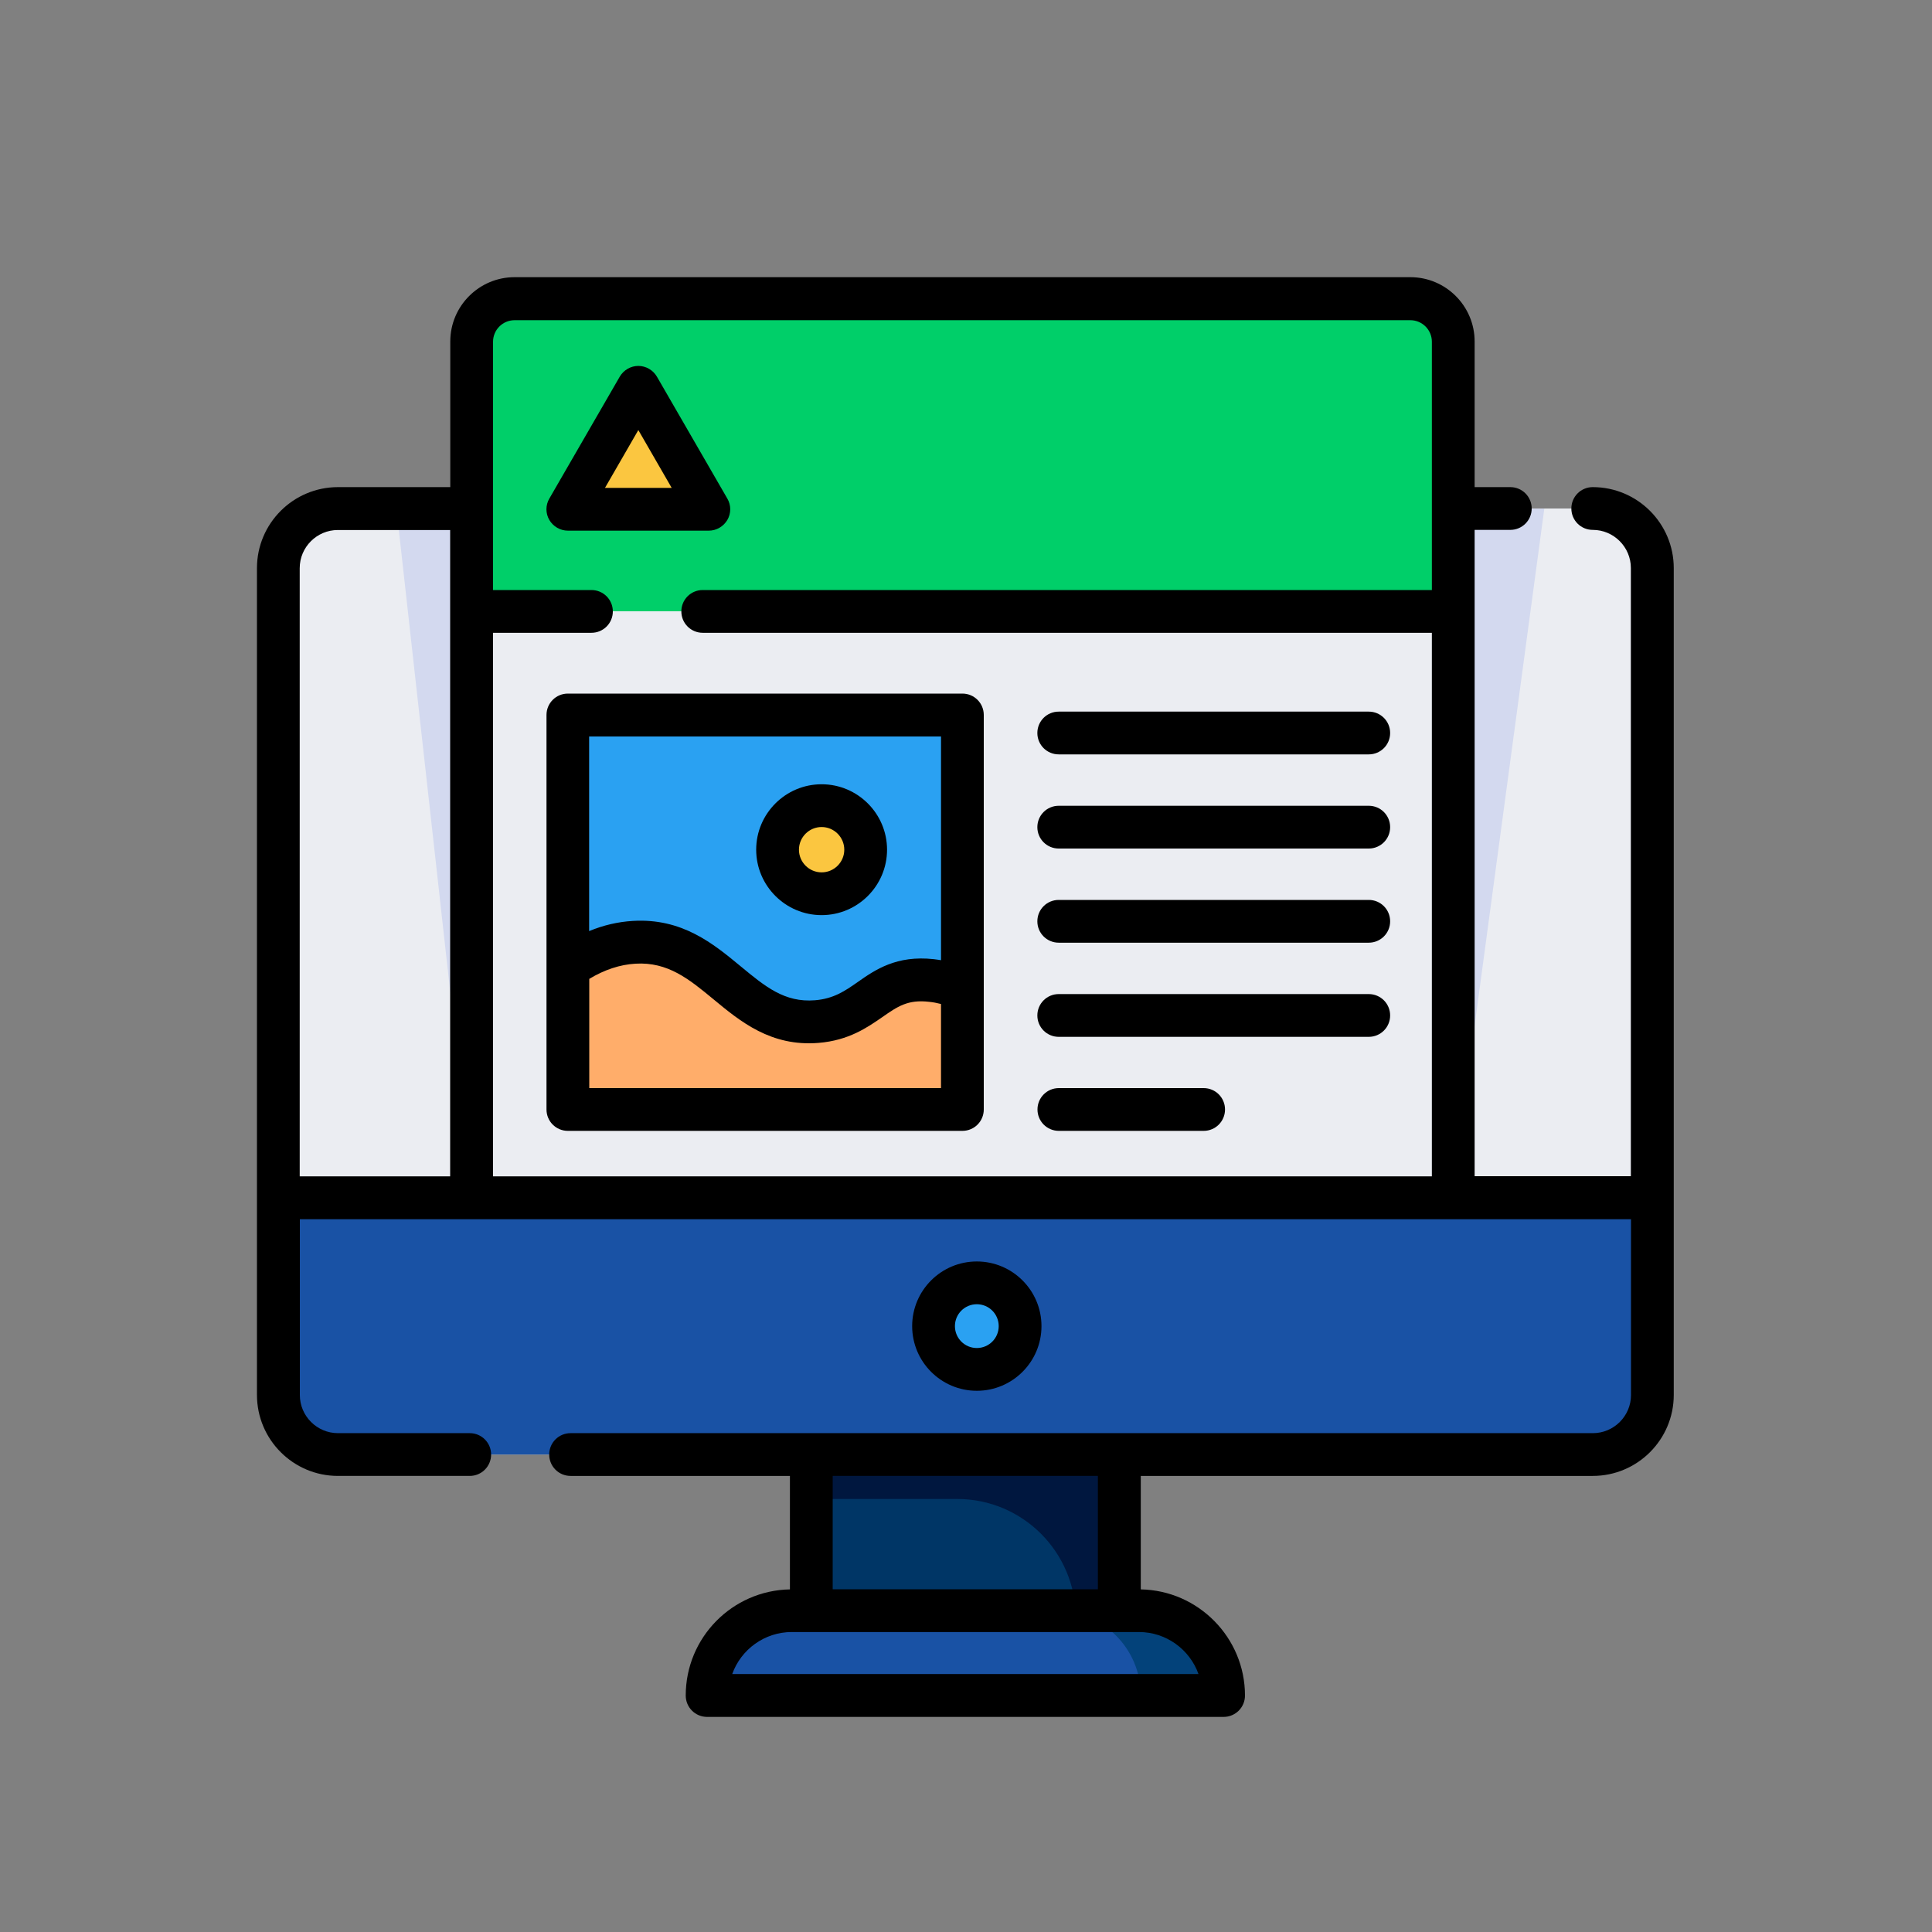
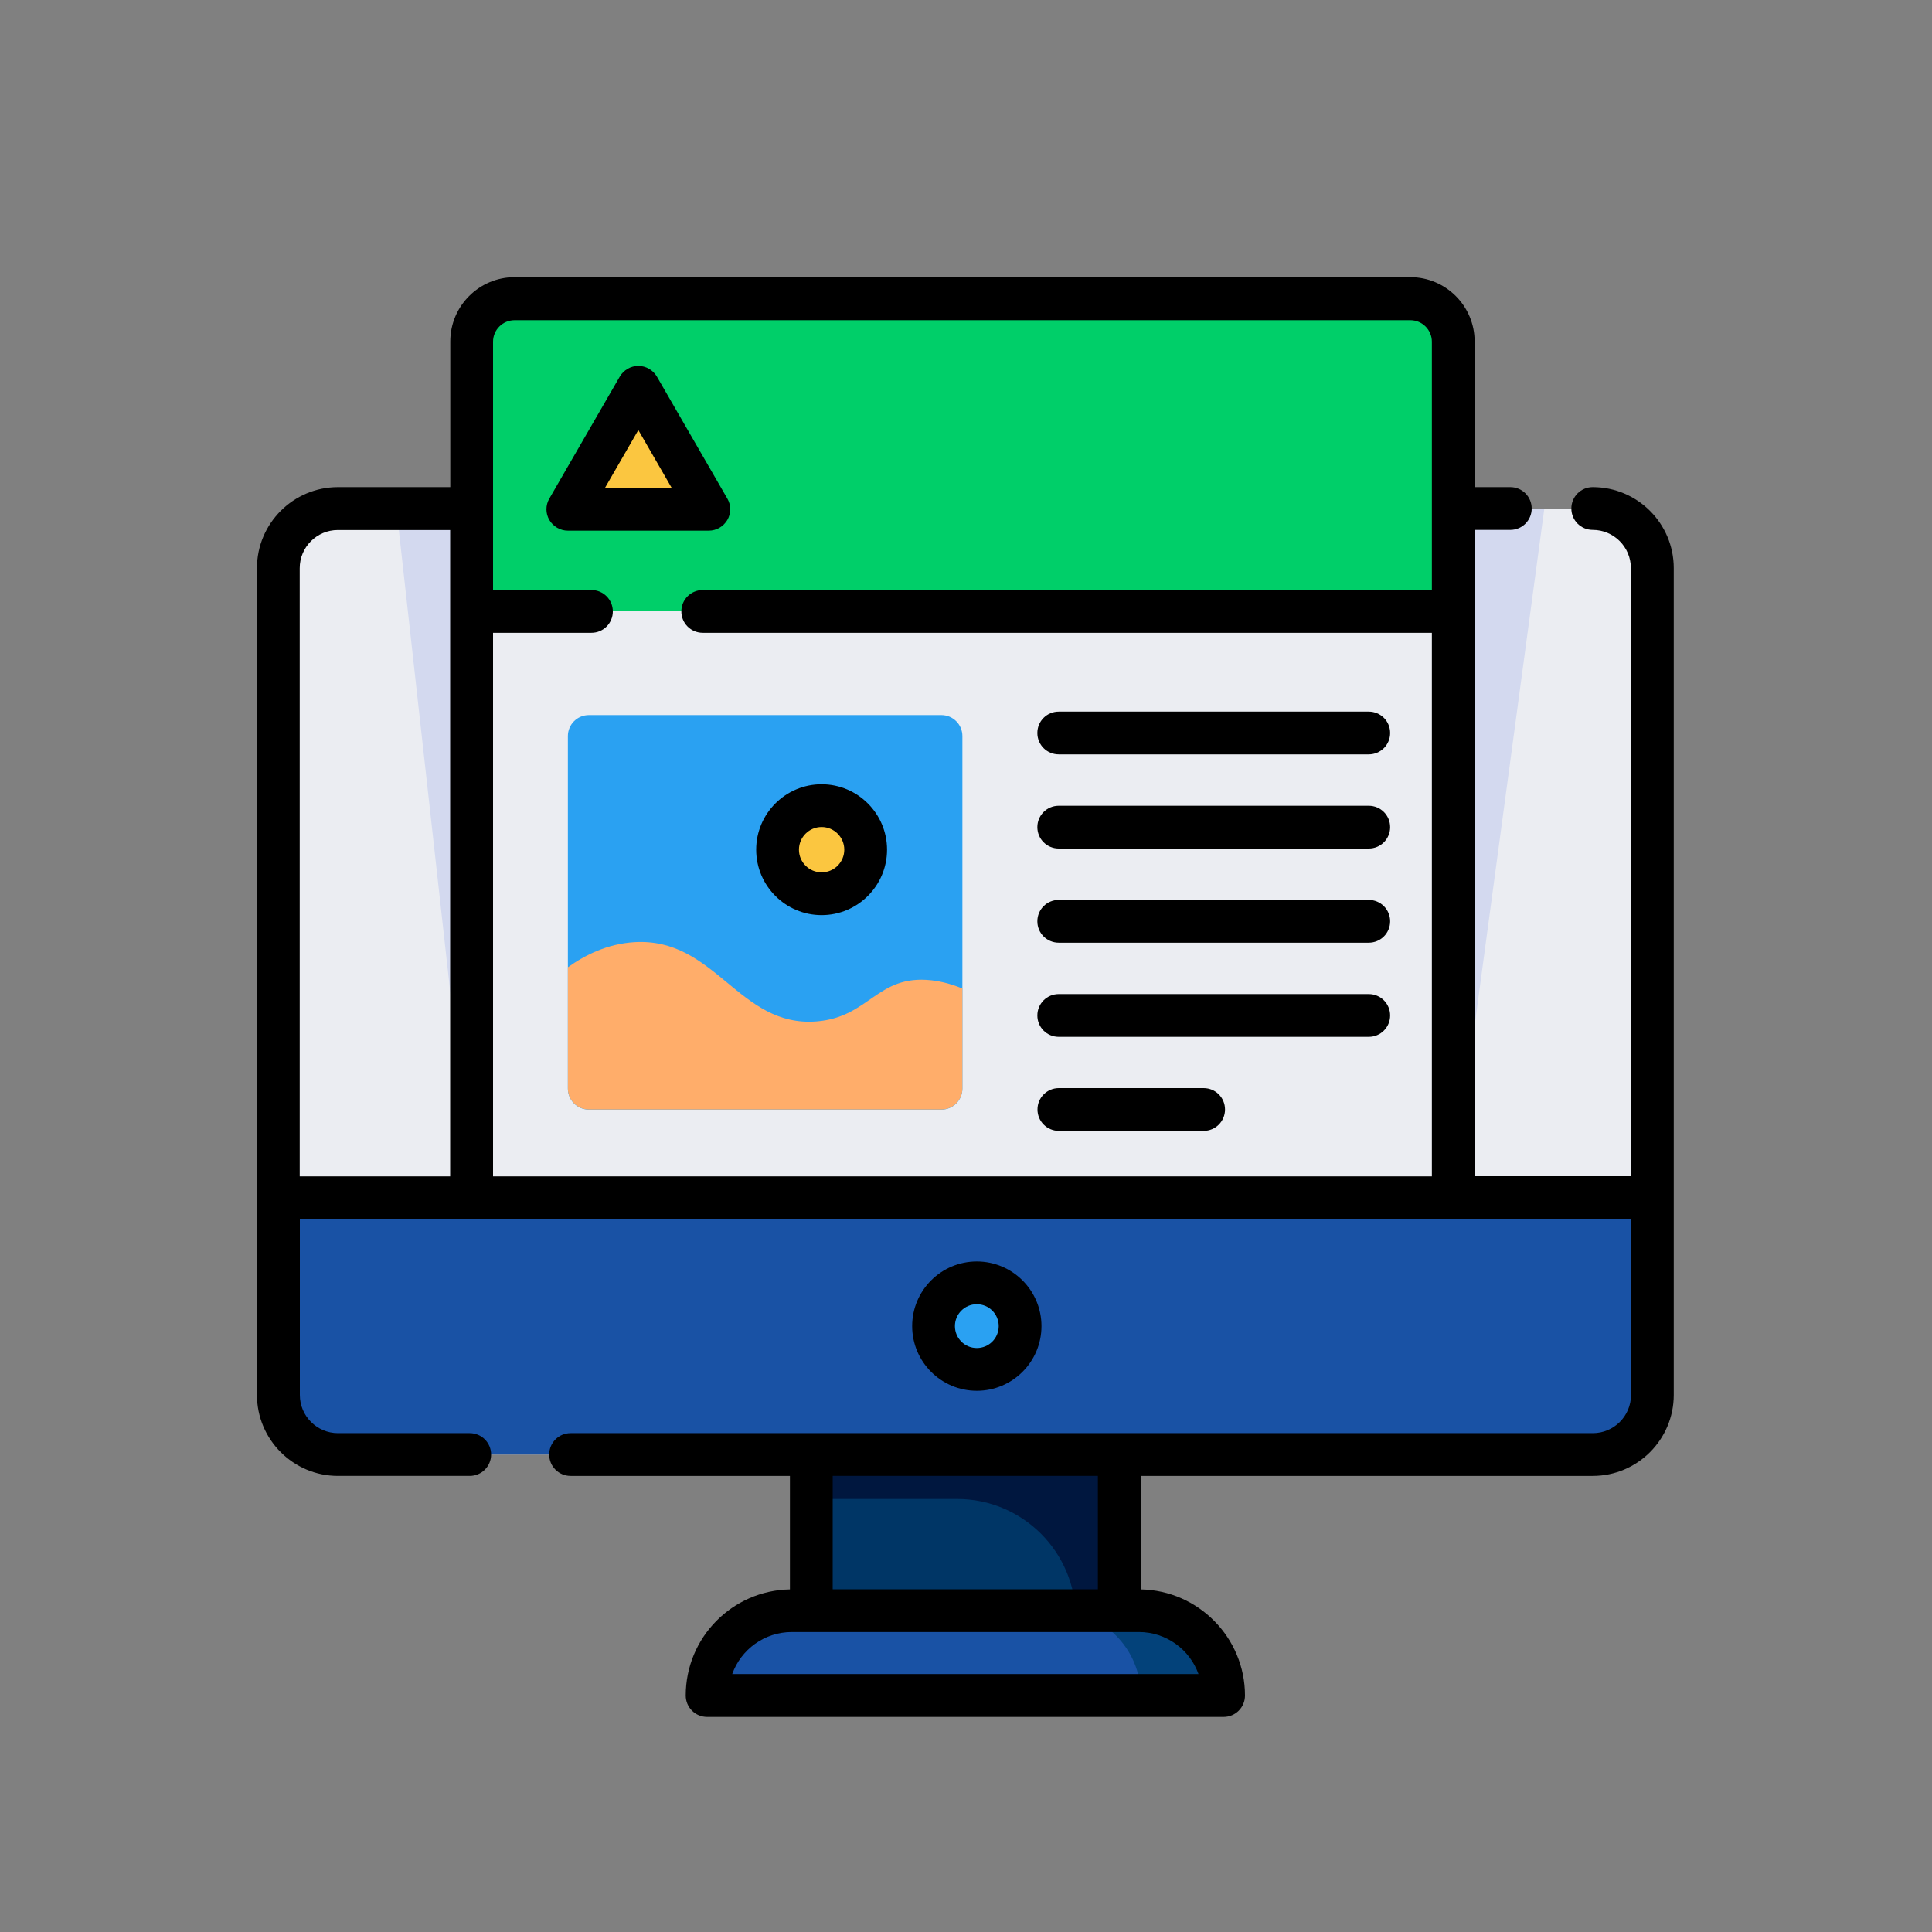
<svg xmlns="http://www.w3.org/2000/svg" id="_レイヤー_1" data-name="レイヤー 1" version="1.1" viewBox="0 0 150 150">
  <rect x="0" y="0" width="150" height="150" fill="#808080" stroke="none" />
  <defs>
    <style>
      .cls-1 {
        fill: #ebedf2;
      }

      .cls-1, .cls-2, .cls-3, .cls-4, .cls-5, .cls-6, .cls-7, .cls-8, .cls-9, .cls-10, .cls-11 {
        stroke-width: 0px;
      }

      .cls-2 {
        fill: #000;
      }

      .cls-3 {
        fill: #003666;
      }

      .cls-4 {
        fill: #fbc640;
      }

      .cls-5 {
        fill: #d3d9ef;
      }

      .cls-6 {
        fill: #00cf69;
      }

      .cls-7 {
        fill: #03427a;
      }

      .cls-8 {
        fill: #ffad6a;
      }

      .cls-9 {
        fill: #00173f;
      }

      .cls-10 {
        fill: #1952a5;
      }

      .cls-11 {
        fill: #2aa1f2;
      }
    </style>
  </defs>
  <rect class="cls-3" x="62.99" y="112.39" width="23.92" height="13.2" />
  <path class="cls-9" d="M62.99,112.39v3.99h11.32c5.09,0,9.21,4.13,9.21,9.21h3.38v-13.2h-23.92Z" />
  <path class="cls-1" d="M123.66,112.93H26.23c-2.56,0-4.63-2.07-4.63-4.63V44.11c0-2.56,2.07-4.63,4.63-4.63h97.42c2.56,0,4.63,2.07,4.63,4.63v64.19c0,2.56-2.07,4.63-4.63,4.63Z" />
  <g>
    <path class="cls-10" d="M21.61,92.99v15.31c0,2.56,2.07,4.63,4.63,4.63h97.42c2.56,0,4.63-2.07,4.63-4.63v-15.31H21.61Z" />
    <path class="cls-10" d="M95,131.63h-40.1c0-3.63,2.95-6.58,6.58-6.58h26.94c3.63,0,6.58,2.95,6.58,6.58h0Z" />
  </g>
  <path class="cls-7" d="M88.42,125.05h-6.43c3.63,0,6.58,2.95,6.58,6.58h6.43c0-3.63-2.95-6.58-6.58-6.58Z" />
  <circle class="cls-11" cx="75.84" cy="102.96" r="3.36" />
  <path class="cls-2" d="M93.45,33.78h-28.51c-.92,0-1.66-.74-1.66-1.66s.74-1.66,1.66-1.66h28.51c.92,0,1.66.74,1.66,1.66s-.74,1.66-1.66,1.66Z" />
  <path class="cls-2" d="M77.64,40.86h-12.7c-.92,0-1.66-.74-1.66-1.66s.74-1.66,1.66-1.66h12.7c.92,0,1.66.74,1.66,1.66s-.74,1.66-1.66,1.66Z" />
  <polygon class="cls-5" points="30.78 39.49 36.62 91.95 112.83 91.95 119.9 39.49 30.78 39.49" />
  <path class="cls-1" d="M112.83,92.99H36.62V26.52c0-1.84,1.49-3.33,3.33-3.33h69.55c1.84,0,3.33,1.49,3.33,3.33v66.47h0Z" />
  <path class="cls-6" d="M109.5,23.18H39.95c-1.84,0-3.33,1.49-3.33,3.33v20.95h76.22v-20.95c0-1.84-1.49-3.33-3.33-3.33Z" />
  <polygon class="cls-4" points="49.56 30.07 44.09 39.54 55.03 39.54 49.56 30.07" />
  <path class="cls-11" d="M73.09,86.15h-27.37c-.9,0-1.63-.73-1.63-1.63v-27.37c0-.9.73-1.63,1.63-1.63h27.37c.9,0,1.63.73,1.63,1.63v27.37c0,.9-.73,1.63-1.63,1.63Z" />
  <path class="cls-8" d="M74.72,84.51v-7.76c-.74-.31-1.54-.54-2.4-.64-4.23-.47-4.8,2.86-8.91,3.19-6.07.49-7.84-6.54-14.17-6.15-2.06.13-3.8.98-5.15,1.95v9.41c0,.9.73,1.63,1.63,1.63h27.37c.9,0,1.63-.73,1.63-1.63Z" />
  <circle class="cls-4" cx="63.79" cy="65.97" r="3.42" />
  <path class="cls-2" d="M123.66,37.82c-.92,0-1.66.74-1.66,1.66s.74,1.66,1.66,1.66c1.63,0,2.96,1.33,2.96,2.96v47.22h-12.13v-50.18h2.77c.92,0,1.66-.74,1.66-1.66s-.74-1.66-1.66-1.66h-2.77v-11.31c0-2.75-2.24-4.99-4.99-4.99H39.95c-2.75,0-4.99,2.24-4.99,4.99v11.31h-8.72c-3.47,0-6.29,2.82-6.29,6.29v64.19c0,3.47,2.82,6.29,6.29,6.29h10.23c.92,0,1.66-.74,1.66-1.66s-.74-1.66-1.66-1.66h-10.23c-1.63,0-2.96-1.33-2.96-2.96v-13.65h103.35v13.65c0,1.63-1.33,2.96-2.96,2.96H44.3c-.92,0-1.66.74-1.66,1.66s.74,1.66,1.66,1.66h17.03v8.81c-4.48.08-8.09,3.74-8.09,8.24,0,.92.74,1.66,1.66,1.66h40.1c.92,0,1.66-.74,1.66-1.66,0-4.49-3.62-8.16-8.09-8.24v-8.81h35.09c3.47,0,6.29-2.82,6.29-6.29V44.11c0-3.47-2.82-6.29-6.29-6.29ZM23.27,44.11c0-1.63,1.33-2.96,2.96-2.96h8.72v50.18h-11.68v-47.22ZM38.28,91.33v-42.2h7.64c.92,0,1.66-.74,1.66-1.66s-.74-1.66-1.66-1.66h-7.64v-19.28c0-.92.75-1.67,1.67-1.67h69.55c.92,0,1.67.75,1.67,1.67v19.28h-56.61c-.92,0-1.66.74-1.66,1.66s.74,1.66,1.66,1.66h56.61v42.2H38.28ZM93.05,129.97h-36.2c.68-1.9,2.5-3.26,4.63-3.26h26.94c2.13,0,3.95,1.36,4.63,3.26ZM85.24,123.39h-20.59v-8.8h20.59v8.8Z" />
  <path class="cls-2" d="M80.86,102.96c0-2.77-2.25-5.02-5.02-5.02s-5.02,2.25-5.02,5.02,2.25,5.02,5.02,5.02,5.02-2.25,5.02-5.02ZM74.14,102.96c0-.94.76-1.7,1.7-1.7s1.7.76,1.7,1.7-.76,1.7-1.7,1.7c-.94,0-1.7-.76-1.7-1.7Z" />
  <path class="cls-2" d="M56.47,40.37c.3-.51.3-1.15,0-1.66l-5.47-9.47c-.3-.51-.85-.83-1.44-.83s-1.14.32-1.44.83l-5.47,9.47c-.3.51-.3,1.15,0,1.66.3.51.85.83,1.44.83h10.94c.59,0,1.14-.32,1.44-.83ZM46.97,37.88l2.59-4.49,2.59,4.49h-5.18Z" />
  <path class="cls-2" d="M106.27,55.25h-24.07c-.92,0-1.66.74-1.66,1.66s.74,1.66,1.66,1.66h24.07c.92,0,1.66-.74,1.66-1.66,0-.92-.74-1.66-1.66-1.66Z" />
  <path class="cls-2" d="M106.27,62.56h-24.07c-.92,0-1.66.74-1.66,1.66s.74,1.66,1.66,1.66h24.07c.92,0,1.66-.74,1.66-1.66s-.74-1.66-1.66-1.66Z" />
  <path class="cls-2" d="M106.27,69.87h-24.07c-.92,0-1.66.74-1.66,1.66s.74,1.66,1.66,1.66h24.07c.92,0,1.66-.74,1.66-1.66,0-.92-.74-1.66-1.66-1.66Z" />
  <path class="cls-2" d="M106.27,77.18h-24.07c-.92,0-1.66.74-1.66,1.66s.74,1.66,1.66,1.66h24.07c.92,0,1.66-.74,1.66-1.66,0-.92-.74-1.66-1.66-1.66Z" />
  <path class="cls-2" d="M93.45,84.48h-11.24c-.92,0-1.66.74-1.66,1.66s.74,1.66,1.66,1.66h11.24c.92,0,1.66-.74,1.66-1.66s-.74-1.66-1.66-1.66Z" />
-   <path class="cls-2" d="M74.72,53.85h-30.63c-.92,0-1.66.74-1.66,1.66v30.63c0,.92.74,1.66,1.66,1.66h30.63c.92,0,1.66-.74,1.66-1.66v-30.63c0-.92-.74-1.66-1.66-1.66ZM73.06,57.17v17.38c-.19-.03-.37-.06-.56-.08-2.9-.32-4.56.83-5.9,1.77-1,.7-1.87,1.3-3.33,1.42-2.35.19-3.86-1.06-5.77-2.64-2.13-1.76-4.54-3.75-8.37-3.52-1.15.07-2.28.33-3.39.79v-15.11h27.31ZM73.06,84.48h-27.31v-8.48c1.18-.71,2.38-1.11,3.59-1.18,2.52-.15,4.16,1.2,6.05,2.76,2.09,1.73,4.46,3.69,8.16,3.39,2.35-.19,3.79-1.2,4.95-2,1.19-.83,1.98-1.38,3.63-1.19.31.03.62.09.93.17v6.54h0Z" />
  <path class="cls-2" d="M63.79,71.05c2.8,0,5.08-2.28,5.08-5.08s-2.28-5.08-5.08-5.08-5.08,2.28-5.08,5.08,2.28,5.08,5.08,5.08ZM63.79,64.21c.97,0,1.76.79,1.76,1.76s-.79,1.76-1.76,1.76-1.76-.79-1.76-1.76.79-1.76,1.76-1.76Z" />
</svg>